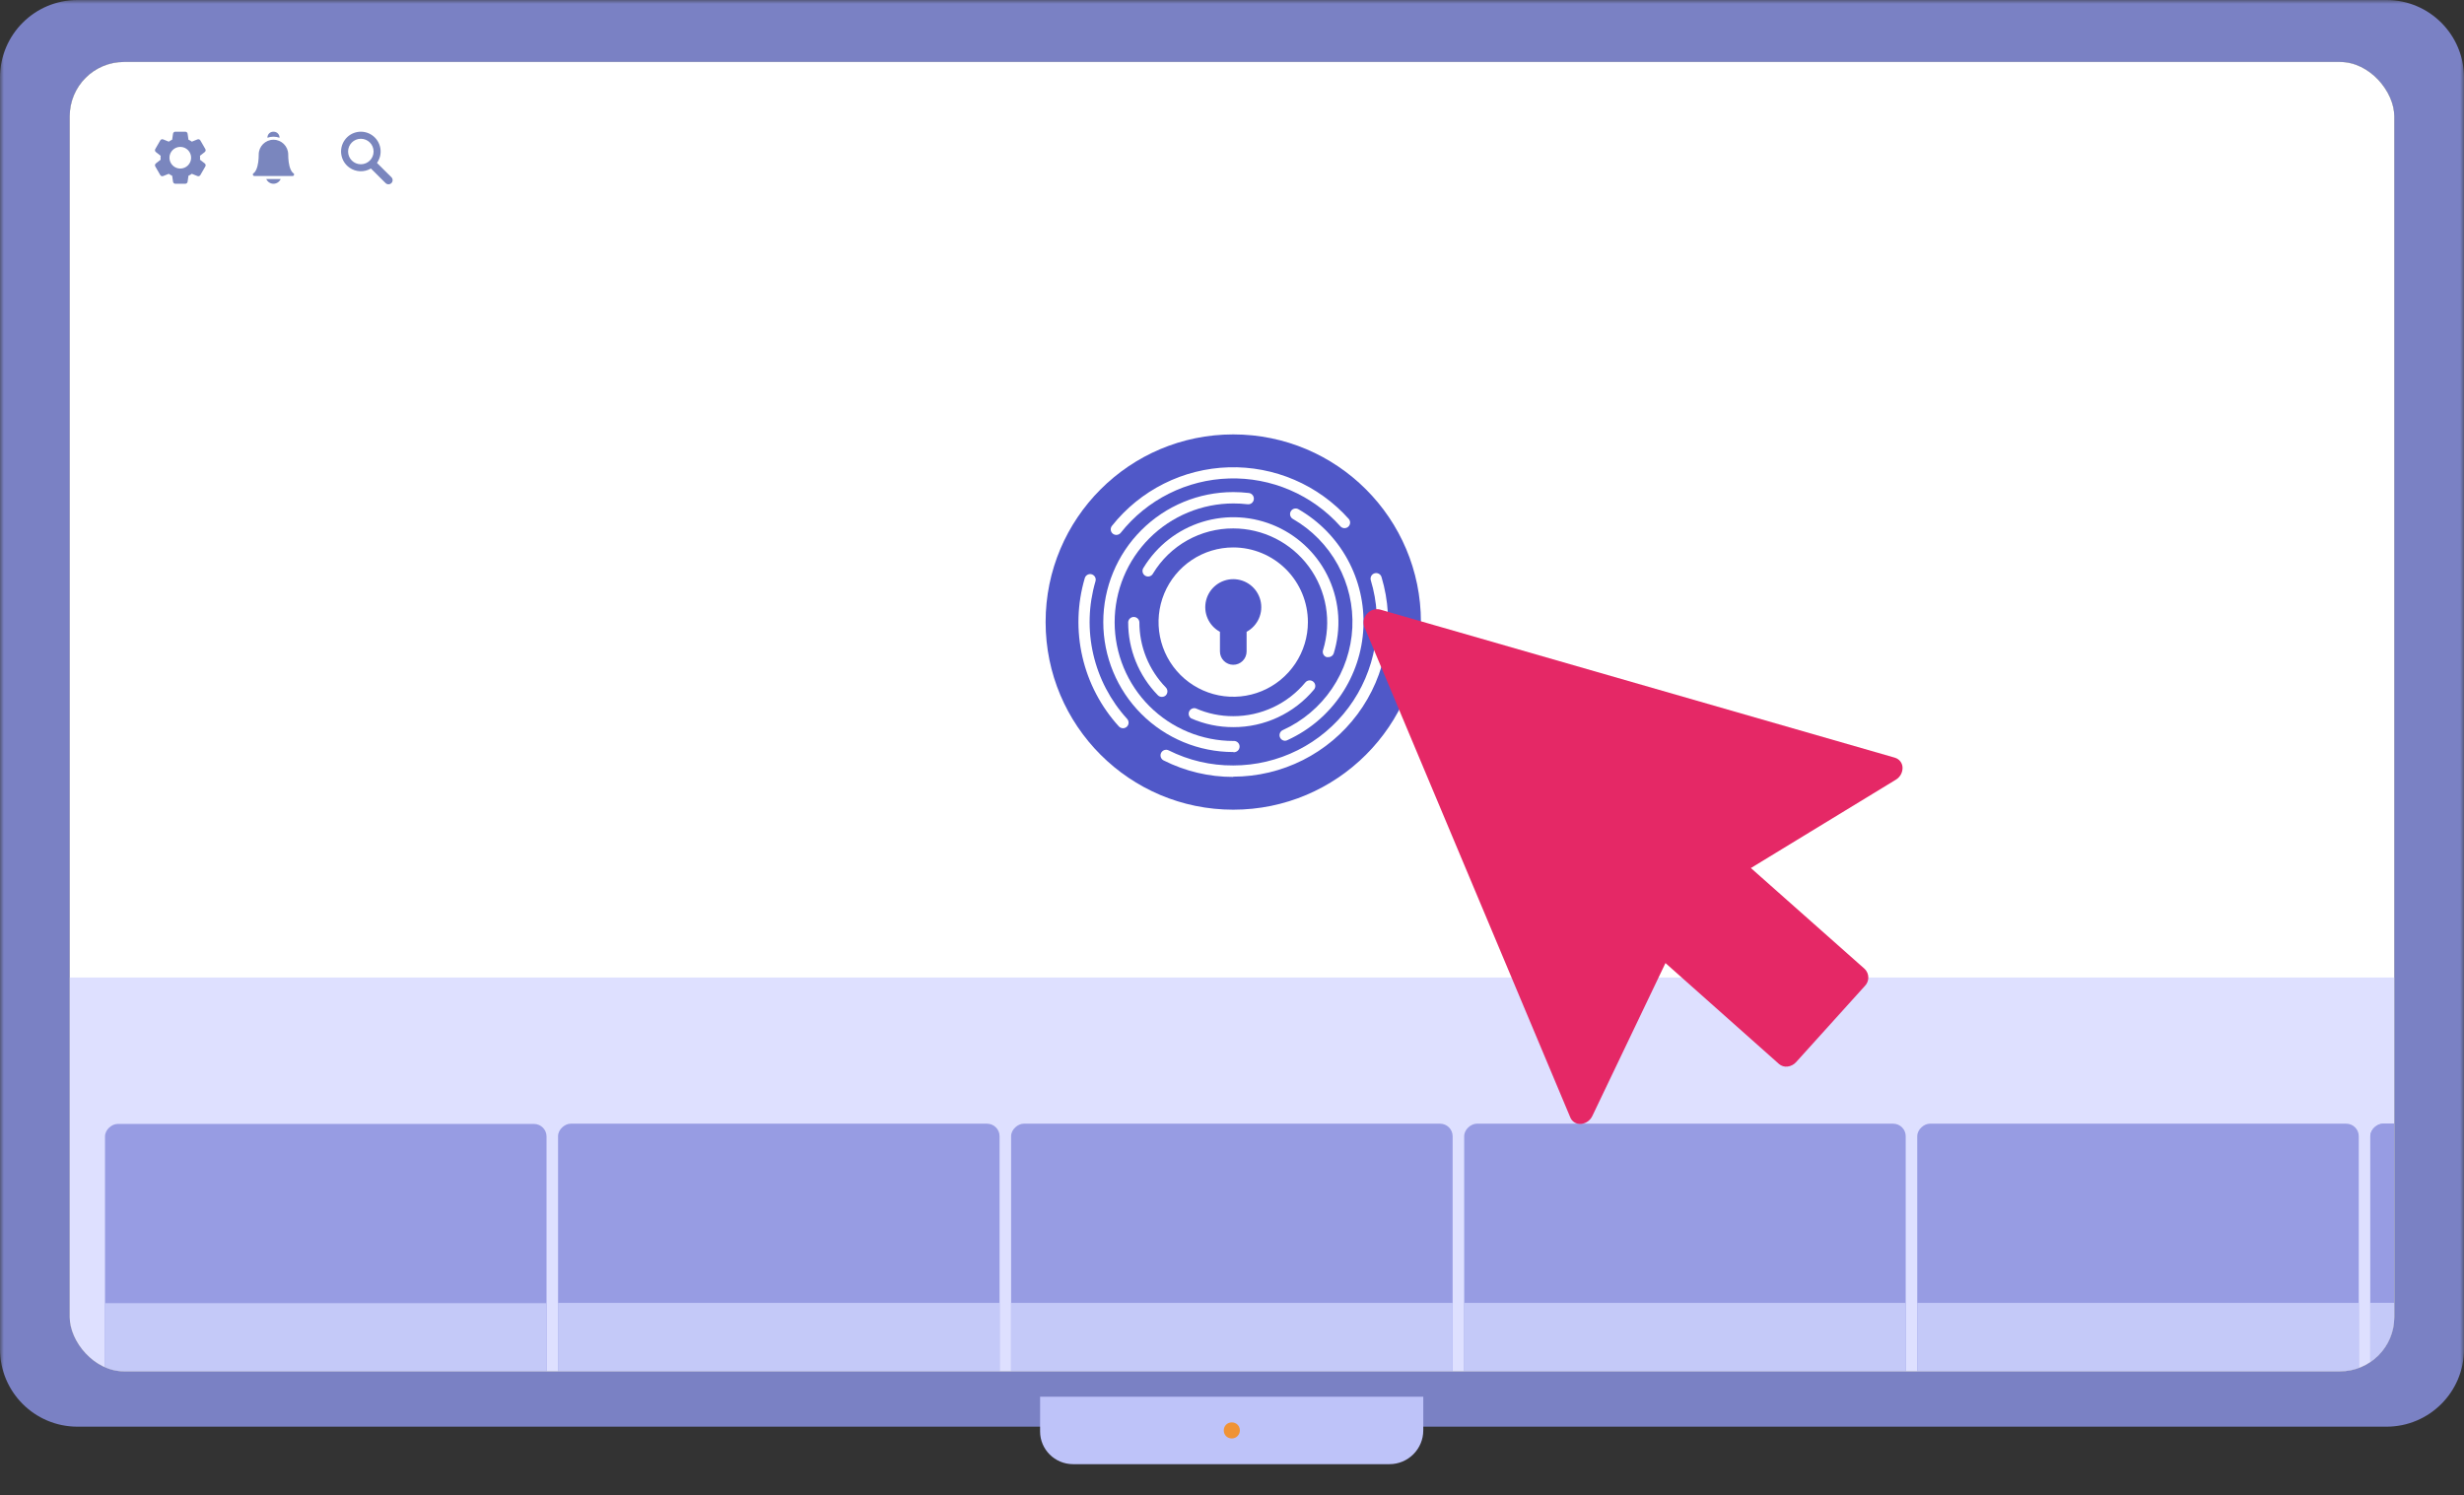
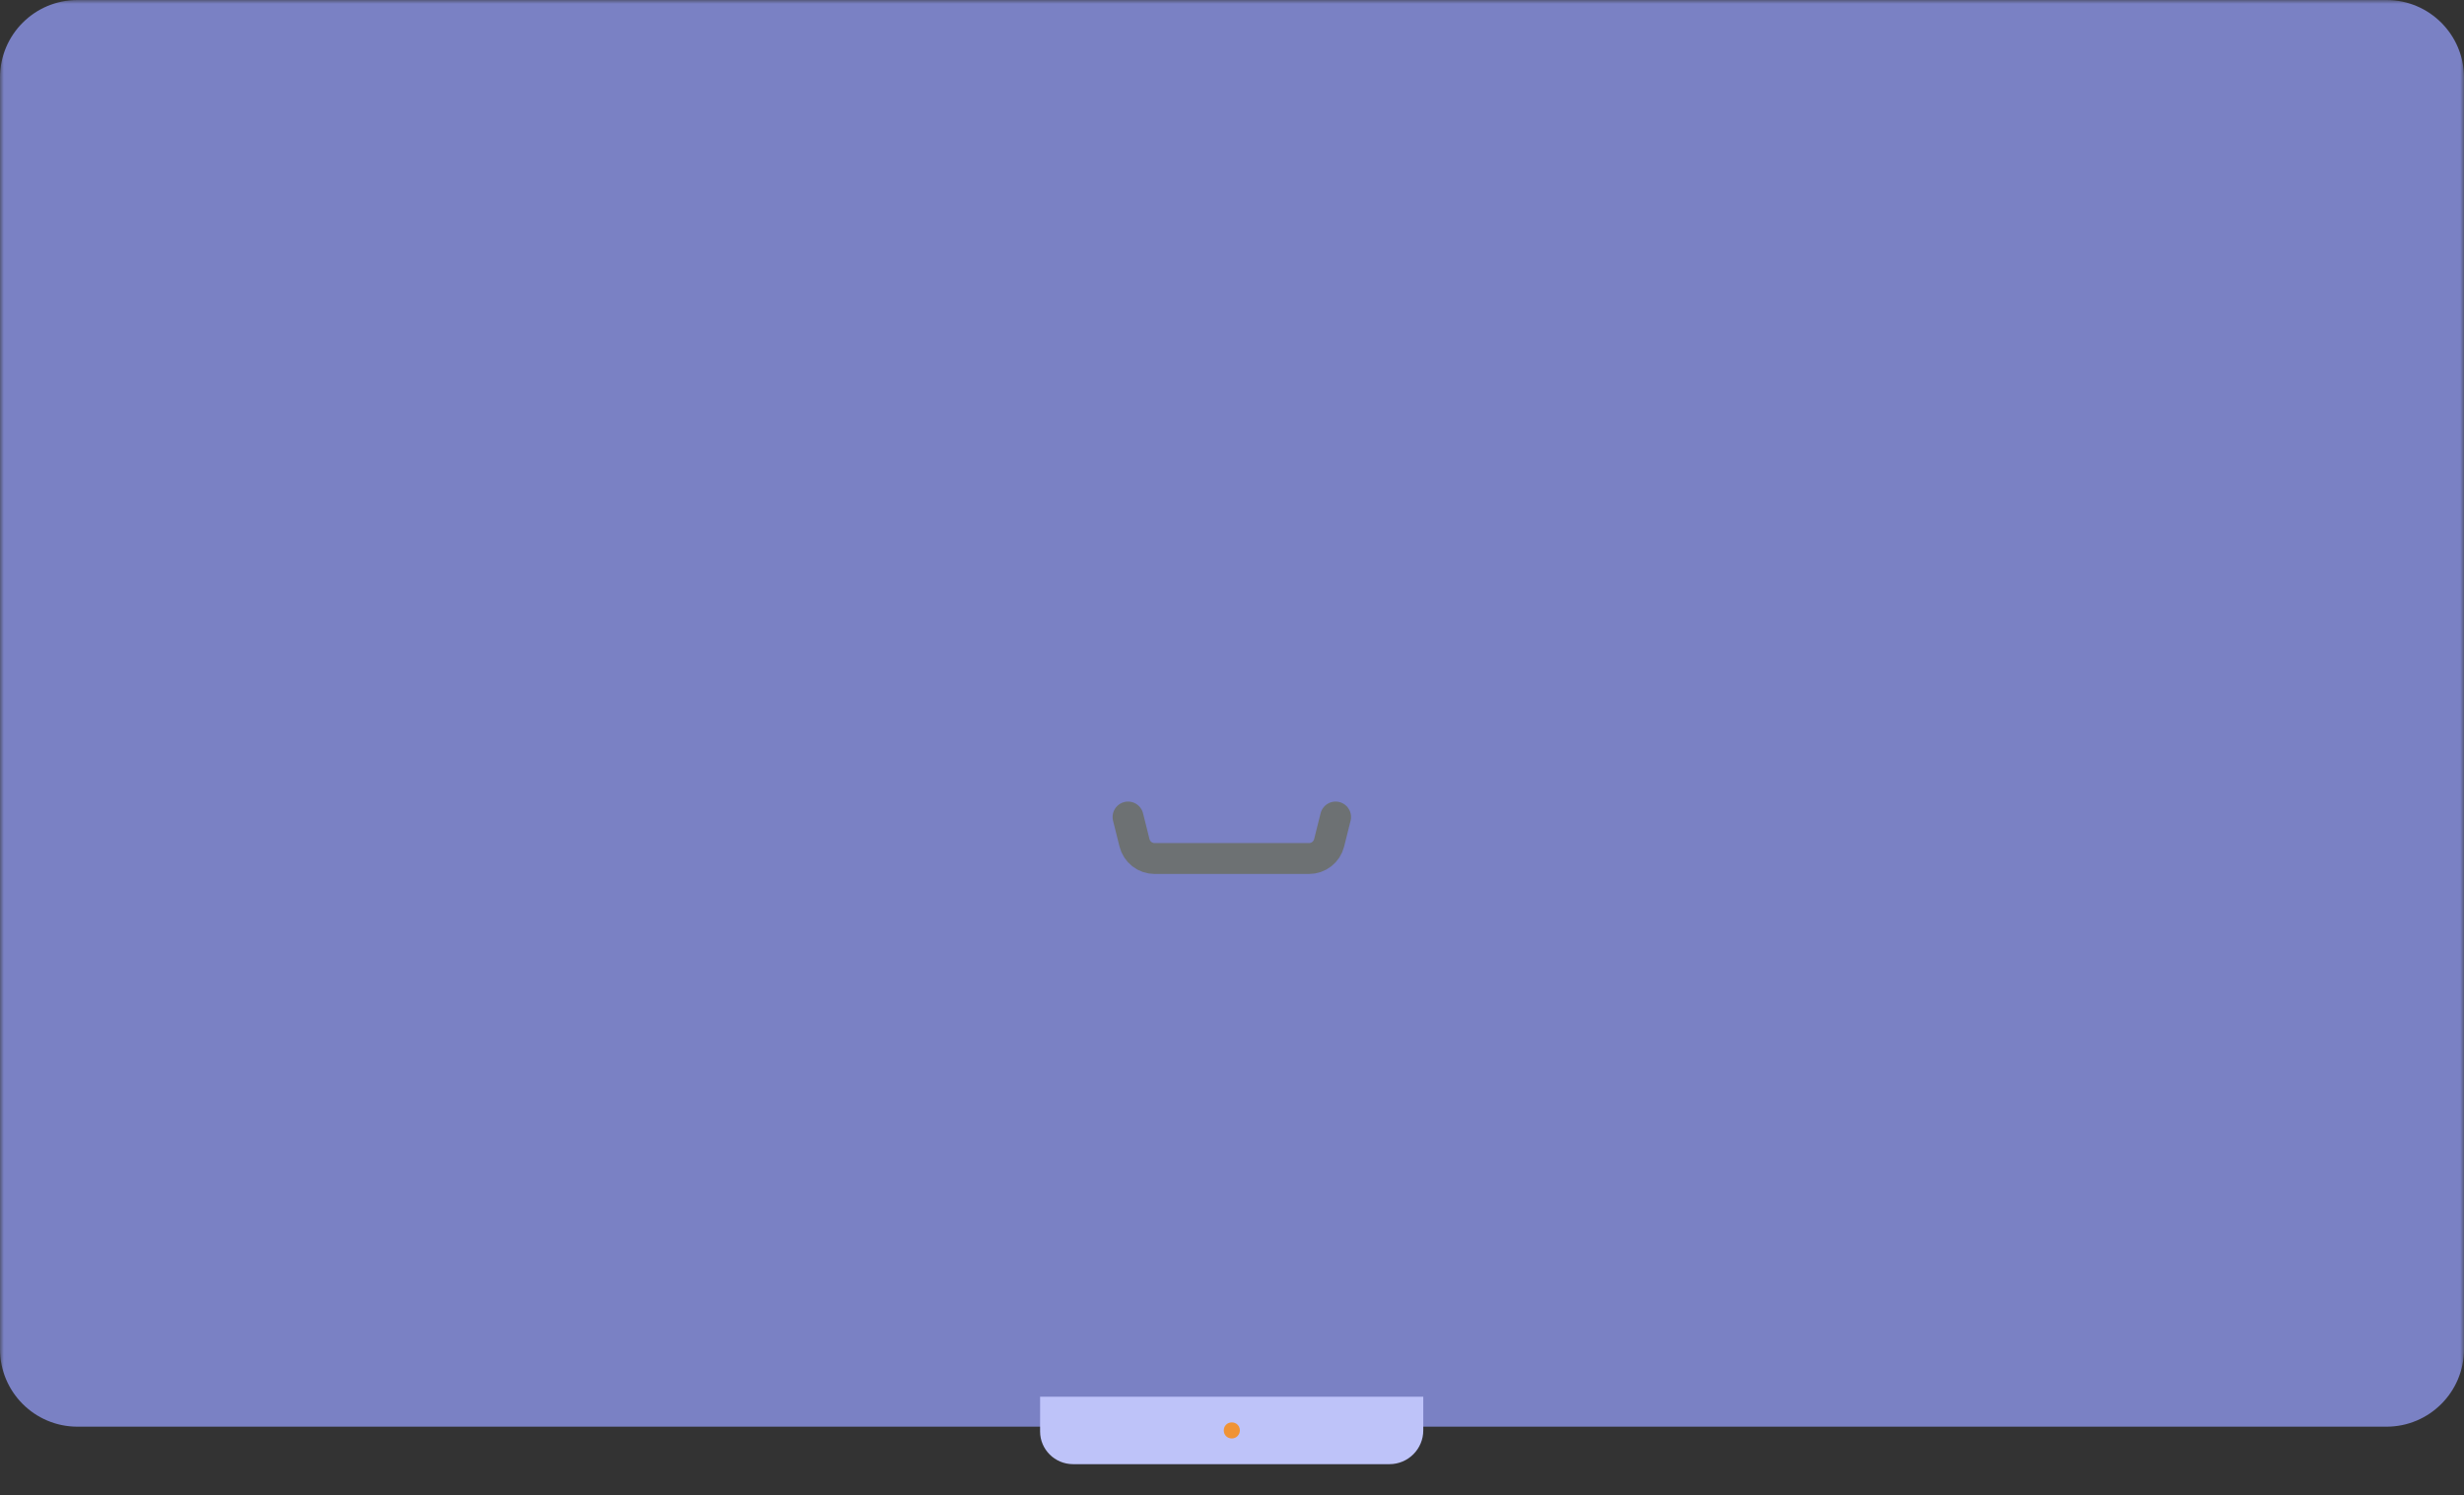
<svg xmlns="http://www.w3.org/2000/svg" width="318" height="193" viewBox="0 0 318 193" fill="none">
  <rect x="0" y="0" width="318" height="193" fill="#333333" stroke="none" />
  <mask id="mask0" style="mask-type:alpha" maskUnits="userSpaceOnUse" x="0" y="0" width="318" height="193">
    <rect width="318" height="192.784" fill="#C4C4C4" />
  </mask>
  <g mask="url(#mask0)">
    <path d="M10 184.145L308 184.145C313.522 184.145 318 179.667 318 174.145L318 10.001C318 4.478 313.522 0 308 0L10 0C4.477 0 -0 4.478 -0 10.001L-0 174.145C-0 179.667 4.477 184.145 10 184.145Z" fill="#7A81C4" />
    <path d="M138.489 188.982H179.325C181.747 188.982 183.685 187.012 183.685 184.627V180.272H134.233V184.765C134.233 187.081 136.136 188.982 138.489 188.982Z" fill="#BEC3F9" />
    <path d="M160.015 184.629C160.015 184.041 159.565 183.592 158.976 183.592C158.388 183.592 157.938 184.041 157.938 184.629C157.938 185.216 158.388 185.665 158.976 185.665C159.565 185.665 160.015 185.182 160.015 184.629Z" fill="#F09336" />
-     <path d="M158.976 89.383L164.333 84.026M158.976 89.383V73.312V89.383ZM158.976 89.383L153.619 84.026L158.976 89.383Z" stroke="#6D7173" stroke-width="3.988" stroke-linecap="round" stroke-linejoin="round" />
    <path d="M145.584 105.454L146.416 108.782C146.561 109.362 146.895 109.876 147.366 110.244C147.836 110.611 148.417 110.811 149.014 110.811H168.939C169.537 110.811 170.117 110.611 170.587 110.244C171.058 109.876 171.393 109.362 171.537 108.782L172.369 105.454" stroke="#6D7173" stroke-width="3.988" stroke-linecap="round" stroke-linejoin="round" />
    <g clip-path="url(#clip0)">
      <rect x="9" y="8" width="300" height="169" rx="7" fill="white" />
      <rect x="3.508" y="4.607" width="310.983" height="174.928" fill="#151935" />
      <rect x="3.43" y="179.617" width="174.928" height="311.469" transform="rotate(-90 3.43 179.617)" fill="white" />
      <path d="M159.164 104.508C172.54 104.508 183.383 93.665 183.383 80.289C183.383 66.913 172.54 56.07 159.164 56.07C145.788 56.07 134.945 66.913 134.945 80.289C134.945 93.665 145.788 104.508 159.164 104.508Z" fill="#5058C8" />
      <path d="M144.932 93.996C144.832 93.994 144.734 93.973 144.643 93.933C144.551 93.893 144.469 93.835 144.4 93.762C142.086 91.222 140.465 88.128 139.694 84.78C138.922 81.431 139.025 77.941 139.994 74.644C140.017 74.549 140.06 74.461 140.118 74.384C140.176 74.307 140.25 74.242 140.334 74.194C140.418 74.145 140.511 74.115 140.607 74.103C140.703 74.092 140.801 74.1 140.894 74.127C140.987 74.154 141.073 74.199 141.148 74.261C141.224 74.322 141.285 74.398 141.33 74.484C141.375 74.57 141.403 74.663 141.411 74.76C141.418 74.857 141.407 74.954 141.376 75.046C140.478 78.106 140.382 81.345 141.098 84.452C141.814 87.56 143.318 90.43 145.465 92.788C145.529 92.858 145.578 92.94 145.61 93.029C145.643 93.118 145.657 93.213 145.653 93.307C145.649 93.402 145.626 93.495 145.586 93.581C145.546 93.666 145.489 93.744 145.419 93.807C145.286 93.928 145.112 93.995 144.932 93.996Z" fill="white" />
      <path d="M159.164 100.278C156.042 100.285 152.963 99.555 150.176 98.149C150.004 98.063 149.873 97.912 149.812 97.73C149.751 97.547 149.765 97.348 149.851 97.176C149.938 97.004 150.088 96.873 150.271 96.812C150.454 96.751 150.653 96.765 150.825 96.851C153.412 98.149 156.27 98.816 159.164 98.798C162.057 98.798 164.91 98.121 167.495 96.821C170.08 95.521 172.325 93.634 174.05 91.311C175.775 88.988 176.932 86.294 177.429 83.444C177.926 80.594 177.75 77.666 176.913 74.897C176.886 74.806 176.877 74.711 176.886 74.616C176.896 74.522 176.924 74.431 176.969 74.347C177.059 74.179 177.214 74.053 177.397 73.998C177.58 73.943 177.778 73.963 177.946 74.053C178.115 74.144 178.24 74.298 178.296 74.481C179.195 77.467 179.384 80.621 178.848 83.693C178.311 86.764 177.063 89.668 175.204 92.171C173.345 94.674 170.927 96.708 168.142 98.11C165.356 99.512 162.282 100.243 159.164 100.245V100.278Z" fill="white" />
-       <path d="M144.076 69.043C143.911 69.043 143.751 68.988 143.621 68.887C143.547 68.828 143.485 68.755 143.439 68.673C143.393 68.59 143.364 68.499 143.353 68.405C143.342 68.311 143.35 68.216 143.376 68.125C143.402 68.034 143.446 67.949 143.505 67.875C145.314 65.594 147.6 63.736 150.202 62.431C152.804 61.125 155.66 60.404 158.57 60.317C161.48 60.231 164.374 60.781 167.049 61.929C169.724 63.078 172.116 64.797 174.058 66.966C174.121 67.036 174.17 67.119 174.202 67.208C174.234 67.297 174.248 67.392 174.243 67.486C174.238 67.581 174.214 67.674 174.174 67.759C174.133 67.845 174.076 67.922 174.006 67.985C173.936 68.049 173.853 68.098 173.764 68.129C173.675 68.161 173.58 68.175 173.486 68.17C173.391 68.165 173.298 68.142 173.213 68.101C173.127 68.061 173.05 68.003 172.987 67.933C171.187 65.918 168.968 64.322 166.486 63.255C164.004 62.188 161.319 61.676 158.619 61.756C155.918 61.836 153.268 62.505 150.853 63.717C148.439 64.928 146.318 66.653 144.64 68.77C144.572 68.854 144.486 68.922 144.388 68.969C144.291 69.016 144.184 69.042 144.076 69.043Z" fill="white" />
      <path d="M159.164 97.066C154.715 97.066 150.448 95.298 147.302 92.152C144.156 89.006 142.388 84.739 142.388 80.29C142.388 75.841 144.156 71.574 147.302 68.428C150.448 65.282 154.715 63.514 159.164 63.514C159.834 63.514 160.504 63.553 161.169 63.631C161.362 63.652 161.538 63.749 161.66 63.9C161.781 64.05 161.838 64.243 161.818 64.436C161.809 64.532 161.781 64.625 161.736 64.71C161.69 64.795 161.628 64.87 161.553 64.93C161.478 64.991 161.392 65.036 161.299 65.062C161.206 65.089 161.109 65.096 161.014 65.085C160.406 65.014 159.795 64.98 159.183 64.981C157.17 64.981 155.177 65.377 153.318 66.148C151.458 66.918 149.768 68.047 148.345 69.47C146.921 70.894 145.792 72.584 145.022 74.443C144.251 76.303 143.855 78.296 143.855 80.309C143.855 82.322 144.251 84.316 145.022 86.175C145.792 88.035 146.921 89.725 148.345 91.148C149.768 92.572 151.458 93.701 153.318 94.471C155.177 95.241 157.17 95.638 159.183 95.638C159.284 95.628 159.386 95.64 159.482 95.672C159.578 95.704 159.666 95.756 159.741 95.824C159.816 95.892 159.876 95.975 159.917 96.067C159.958 96.16 159.979 96.26 159.979 96.361C159.979 96.463 159.958 96.563 159.917 96.655C159.876 96.748 159.816 96.831 159.741 96.899C159.666 96.967 159.578 97.019 159.482 97.051C159.386 97.083 159.284 97.095 159.183 97.085L159.164 97.066Z" fill="white" />
      <path d="M165.855 95.611C165.69 95.611 165.531 95.555 165.403 95.452C165.275 95.348 165.186 95.204 165.151 95.044C165.116 94.883 165.138 94.715 165.211 94.568C165.285 94.421 165.407 94.304 165.556 94.236C168.124 93.069 170.321 91.216 171.904 88.882C173.487 86.547 174.396 83.821 174.53 81.004C174.664 78.186 174.018 75.386 172.664 72.912C171.31 70.438 169.3 68.385 166.854 66.979C166.772 66.932 166.7 66.869 166.642 66.793C166.584 66.718 166.542 66.632 166.517 66.541C166.492 66.449 166.486 66.354 166.498 66.26C166.51 66.166 166.541 66.075 166.588 65.993C166.635 65.91 166.699 65.838 166.774 65.78C166.849 65.722 166.935 65.68 167.026 65.655C167.118 65.631 167.213 65.624 167.307 65.636C167.402 65.649 167.492 65.679 167.575 65.727C170.243 67.264 172.437 69.507 173.916 72.208C175.394 74.91 176.101 77.967 175.957 81.043C175.814 84.12 174.826 87.098 173.102 89.65C171.379 92.203 168.986 94.231 166.186 95.514C166.085 95.572 165.971 95.605 165.855 95.611Z" fill="white" />
      <path d="M149.936 89.946C149.838 89.946 149.742 89.926 149.652 89.887C149.563 89.848 149.483 89.791 149.416 89.719C146.959 87.196 145.589 83.811 145.601 80.29C145.618 80.109 145.701 79.942 145.835 79.82C145.969 79.699 146.143 79.631 146.324 79.631C146.505 79.631 146.68 79.699 146.813 79.82C146.947 79.942 147.031 80.109 147.048 80.29C147.037 83.439 148.26 86.467 150.455 88.726C150.589 88.863 150.664 89.047 150.664 89.239C150.664 89.43 150.589 89.614 150.455 89.751C150.385 89.817 150.304 89.867 150.215 89.901C150.126 89.934 150.031 89.95 149.936 89.946Z" fill="white" />
      <path d="M159.164 93.853C157.295 93.858 155.445 93.474 153.732 92.724C153.59 92.63 153.486 92.488 153.439 92.325C153.391 92.161 153.403 91.986 153.472 91.831C153.542 91.675 153.664 91.549 153.817 91.475C153.97 91.401 154.145 91.383 154.31 91.426C155.84 92.099 157.493 92.443 159.164 92.438C160.94 92.439 162.695 92.049 164.304 91.296C165.912 90.542 167.335 89.443 168.47 88.077C168.593 87.93 168.77 87.838 168.961 87.821C169.152 87.804 169.342 87.863 169.489 87.986C169.636 88.109 169.729 88.286 169.746 88.477C169.763 88.668 169.703 88.858 169.58 89.005C168.307 90.529 166.713 91.753 164.913 92.591C163.113 93.429 161.15 93.86 159.164 93.853Z" fill="white" />
      <path d="M171.436 84.819C171.365 84.831 171.293 84.831 171.222 84.819C171.131 84.792 171.047 84.747 170.973 84.686C170.9 84.626 170.84 84.552 170.796 84.468C170.752 84.384 170.725 84.292 170.716 84.197C170.708 84.103 170.719 84.008 170.748 83.917C171.308 82.103 171.433 80.183 171.116 78.311C170.798 76.439 170.045 74.668 168.919 73.14C167.792 71.612 166.323 70.369 164.629 69.512C162.934 68.655 161.063 68.208 159.164 68.206C157.084 68.197 155.037 68.728 153.223 69.746C151.409 70.763 149.889 72.234 148.813 74.014C148.768 74.103 148.706 74.182 148.629 74.246C148.553 74.309 148.464 74.357 148.368 74.384C148.272 74.412 148.172 74.419 148.073 74.406C147.974 74.393 147.88 74.359 147.795 74.307C147.709 74.255 147.636 74.187 147.579 74.105C147.522 74.023 147.482 73.931 147.462 73.833C147.443 73.736 147.444 73.635 147.465 73.537C147.487 73.44 147.528 73.348 147.587 73.268C149.308 70.441 152.003 68.342 155.164 67.364C158.326 66.387 161.736 66.599 164.752 67.96C167.768 69.322 170.183 71.739 171.54 74.757C172.898 77.775 173.106 81.185 172.124 84.346C172.073 84.486 171.979 84.608 171.856 84.692C171.732 84.777 171.586 84.822 171.436 84.819Z" fill="white" />
      <path d="M159.164 70.659C157.258 70.657 155.394 71.222 153.808 72.28C152.223 73.338 150.987 74.843 150.256 76.603C149.526 78.364 149.334 80.302 149.705 82.172C150.076 84.042 150.993 85.76 152.341 87.108C153.688 88.456 155.406 89.375 157.275 89.747C159.145 90.12 161.083 89.929 162.844 89.2C164.605 88.471 166.111 87.235 167.17 85.65C168.229 84.066 168.795 82.202 168.795 80.296C168.795 77.741 167.78 75.291 165.975 73.484C164.169 71.676 161.719 70.66 159.164 70.659ZM160.884 81.548V84.086C160.884 84.542 160.703 84.979 160.38 85.302C160.058 85.624 159.62 85.805 159.164 85.805C158.708 85.805 158.271 85.624 157.948 85.302C157.626 84.979 157.445 84.542 157.445 84.086V81.548C156.737 81.165 156.177 80.558 155.854 79.821C155.531 79.085 155.463 78.262 155.66 77.482C155.857 76.702 156.309 76.01 156.944 75.516C157.579 75.022 158.36 74.754 159.164 74.754C159.969 74.754 160.75 75.022 161.385 75.516C162.019 76.01 162.471 76.702 162.669 77.482C162.866 78.262 162.798 79.085 162.474 79.821C162.151 80.558 161.591 81.165 160.884 81.548Z" fill="white" />
      <rect opacity="0.5" x="3.67" y="179.617" width="53.45" height="310.983" transform="rotate(-90 3.67 179.617)" fill="#BFC3FF" />
      <g clip-path="url(#clip1)">
        <path d="M34.367 23.111C34.524 23.467 34.881 23.717 35.295 23.717C35.71 23.717 36.066 23.467 36.224 23.111H34.367Z" fill="#7A86BE" />
        <path d="M35.295 17.643C35.568 17.643 35.83 17.691 36.074 17.779V17.75C36.074 17.337 35.738 17.002 35.326 17.002H35.264C34.851 17.002 34.516 17.337 34.516 17.75V17.779C34.759 17.691 35.021 17.643 35.295 17.643Z" fill="#7A86BE" />
        <path fill-rule="evenodd" clip-rule="evenodd" d="M37.754 22.718H32.835C32.742 22.718 32.656 22.655 32.637 22.564C32.618 22.474 32.659 22.385 32.742 22.347C32.762 22.334 32.911 22.23 33.06 21.915C33.334 21.336 33.391 20.522 33.391 19.94C33.391 18.891 34.245 18.037 35.294 18.037C36.341 18.037 37.193 18.887 37.197 19.933C37.197 19.935 37.197 19.938 37.197 19.94C37.197 20.522 37.255 21.336 37.529 21.915C37.678 22.23 37.826 22.334 37.846 22.347C37.929 22.385 37.971 22.474 37.951 22.564C37.932 22.655 37.847 22.718 37.754 22.718H37.754ZM37.848 22.344H37.849H37.848Z" fill="#7A86BE" />
      </g>
      <path fill-rule="evenodd" clip-rule="evenodd" d="M26.428 21.095L25.81 20.612C25.829 20.443 25.829 20.273 25.81 20.105L26.428 19.622C26.544 19.528 26.575 19.365 26.501 19.236L25.859 18.125C25.785 17.995 25.627 17.939 25.488 17.992L24.76 18.284C24.623 18.185 24.477 18.1 24.323 18.03L24.211 17.258C24.191 17.109 24.064 16.999 23.914 17H22.626C22.478 16.999 22.352 17.108 22.331 17.255L22.219 18.03C22.065 18.101 21.919 18.186 21.782 18.285L21.053 17.991C20.914 17.937 20.757 17.993 20.684 18.123L20.041 19.235C19.965 19.364 19.997 19.529 20.114 19.622L20.732 20.105C20.712 20.274 20.712 20.444 20.732 20.612L20.114 21.095C19.998 21.188 19.967 21.352 20.04 21.481L20.682 22.592C20.756 22.722 20.914 22.778 21.054 22.725L21.781 22.433C21.918 22.532 22.065 22.617 22.219 22.687L22.331 23.459C22.351 23.607 22.477 23.718 22.626 23.717H23.914C24.063 23.718 24.189 23.609 24.21 23.462L24.322 22.686C24.476 22.616 24.622 22.531 24.759 22.432L25.489 22.726C25.628 22.78 25.785 22.724 25.858 22.595L26.503 21.478C26.575 21.349 26.543 21.187 26.428 21.095L26.428 21.095ZM23.268 21.757C22.496 21.757 21.87 21.131 21.87 20.358C21.87 19.586 22.496 18.96 23.268 18.96C24.041 18.96 24.667 19.586 24.667 20.358C24.666 21.13 24.04 21.756 23.268 21.757Z" fill="#7A86BE" />
      <g clip-path="url(#clip2)">
        <path fill-rule="evenodd" clip-rule="evenodd" d="M48.653 21.028C49.468 19.877 49.196 18.284 48.045 17.47C46.895 16.655 45.302 16.927 44.487 18.078C43.672 19.228 43.945 20.821 45.096 21.636C45.917 22.217 47.002 22.262 47.868 21.75L49.75 23.621C49.953 23.835 50.292 23.843 50.505 23.64C50.719 23.437 50.728 23.099 50.525 22.885C50.519 22.878 50.512 22.872 50.505 22.866L48.653 21.028ZM46.57 21.202C45.662 21.202 44.925 20.466 44.924 19.557C44.924 18.648 45.66 17.911 46.569 17.911C47.477 17.911 48.213 18.646 48.215 19.553C48.217 20.462 47.481 21.2 46.572 21.202C46.571 21.202 46.571 21.202 46.57 21.202Z" fill="#7A86BE" />
      </g>
      <g opacity="0.5" clip-path="url(#clip3)">
        <rect x="72.02" y="182.371" width="37.334" height="56.984" rx="1.62" transform="rotate(-90 72.02 182.371)" fill="#5058C8" />
        <path d="M72.02 180.693V168.165H129.004V180.693C129.004 181.587 128.279 182.312 127.384 182.312H73.64C72.745 182.312 72.02 181.587 72.02 180.693Z" fill="#AAB1F2" />
      </g>
      <g opacity="0.5" clip-path="url(#clip4)">
        <rect x="247.436" y="182.371" width="37.334" height="56.984" rx="1.62" transform="rotate(-90 247.436 182.371)" fill="#5058C8" />
        <path d="M247.436 180.693V168.165H304.42V180.693C304.42 181.587 303.695 182.312 302.8 182.312H249.056C248.161 182.312 247.436 181.587 247.436 180.693Z" fill="#AAB1F2" />
      </g>
      <g opacity="0.5" clip-path="url(#clip5)">
        <rect x="188.965" y="182.371" width="37.334" height="56.984" rx="1.62" transform="rotate(-90 188.965 182.371)" fill="#5058C8" />
        <path d="M188.965 180.693V168.165H245.949V180.693C245.949 181.587 245.224 182.312 244.33 182.312H190.585C189.69 182.312 188.965 181.587 188.965 180.693Z" fill="#AAB1F2" />
      </g>
      <g opacity="0.5" clip-path="url(#clip6)">
        <rect x="130.492" y="182.371" width="37.334" height="56.984" rx="1.62" transform="rotate(-90 130.492 182.371)" fill="#5058C8" />
        <path d="M130.492 180.693V168.165H187.476V180.693C187.476 181.587 186.751 182.312 185.856 182.312H132.112C131.217 182.312 130.492 181.587 130.492 180.693Z" fill="#AAB1F2" />
      </g>
      <g opacity="0.5" clip-path="url(#clip7)">
        <rect x="305.907" y="182.371" width="37.334" height="56.984" rx="1.62" transform="rotate(-90 305.907 182.371)" fill="#5058C8" />
        <path d="M305.907 180.693V168.165H362.891V180.693C362.891 181.587 362.166 182.312 361.271 182.312H307.527C306.632 182.312 305.907 181.587 305.907 180.693Z" fill="#E6E8FF" />
        <rect x="305.907" y="182.368" width="37.334" height="56.984" rx="1.62" transform="rotate(-90 305.907 182.368)" fill="#5058C8" />
        <path d="M305.907 180.69V168.162H362.891V180.69C362.891 181.585 362.166 182.31 361.271 182.31H307.527C306.632 182.31 305.907 181.585 305.907 180.69Z" fill="#AAB1F2" />
      </g>
      <g opacity="0.5" clip-path="url(#clip8)">
        <rect x="13.551" y="182.403" width="37.334" height="56.984" rx="1.62" transform="rotate(-90 13.551 182.403)" fill="#5058C8" />
        <path d="M13.551 180.726L13.551 168.197H70.535V180.726C70.535 181.62 69.81 182.345 68.915 182.345H15.171C14.276 182.345 13.551 181.62 13.551 180.726Z" fill="#AAB1F2" />
      </g>
      <path d="M244.566 97.8L178.155 78.688C177.847 78.603 177.521 78.608 177.215 78.703C176.91 78.797 176.638 78.977 176.432 79.221C176.215 79.445 176.068 79.725 176.007 80.03C175.946 80.335 175.973 80.65 176.087 80.94L202.651 144.205C202.757 144.48 202.95 144.712 203.2 144.867C203.451 145.022 203.745 145.092 204.039 145.065H204.099C204.4 145.025 204.687 144.91 204.932 144.731C205.178 144.553 205.374 144.316 205.504 144.042L214.942 124.303L229.595 137.33C229.745 137.459 229.921 137.556 230.111 137.614C230.301 137.671 230.501 137.689 230.698 137.665C231.128 137.613 231.523 137.405 231.81 137.081L240.662 127.276C240.808 127.131 240.924 126.959 241.003 126.77C241.082 126.58 241.123 126.377 241.123 126.172C241.123 125.966 241.082 125.763 241.003 125.574C240.924 125.384 240.808 125.212 240.662 125.067L225.966 112.04L244.678 100.636C244.946 100.475 245.166 100.246 245.318 99.973C245.469 99.7 245.546 99.392 245.54 99.081C245.534 98.791 245.435 98.511 245.258 98.28C245.082 98.05 244.836 97.882 244.557 97.8H244.566Z" fill="#E52866" />
    </g>
  </g>
  <defs>
    <clipPath id="clip0">
-       <rect x="9" y="8" width="300" height="169" rx="7" fill="white" />
-     </clipPath>
+       </clipPath>
    <clipPath id="clip1">
      <rect width="5.324" height="6.717" fill="white" transform="translate(32.632 17)" />
    </clipPath>
    <clipPath id="clip2">
      <rect width="6.654" height="6.787" fill="white" transform="translate(44.018 17)" />
    </clipPath>
    <clipPath id="clip3">
      <rect width="56.984" height="37.334" fill="white" transform="translate(72.022 145.037)" />
    </clipPath>
    <clipPath id="clip4">
      <rect width="56.984" height="37.334" fill="white" transform="translate(247.436 145.037)" />
    </clipPath>
    <clipPath id="clip5">
-       <rect width="56.984" height="37.334" fill="white" transform="translate(188.965 145.037)" />
-     </clipPath>
+       </clipPath>
    <clipPath id="clip6">
      <rect width="56.984" height="37.334" fill="white" transform="translate(130.492 145.037)" />
    </clipPath>
    <clipPath id="clip7">
      <rect width="56.984" height="37.334" fill="white" transform="translate(305.908 145.037)" />
    </clipPath>
    <clipPath id="clip8">
      <rect width="56.984" height="37.334" fill="white" transform="translate(13.551 145.07)" />
    </clipPath>
  </defs>
</svg>